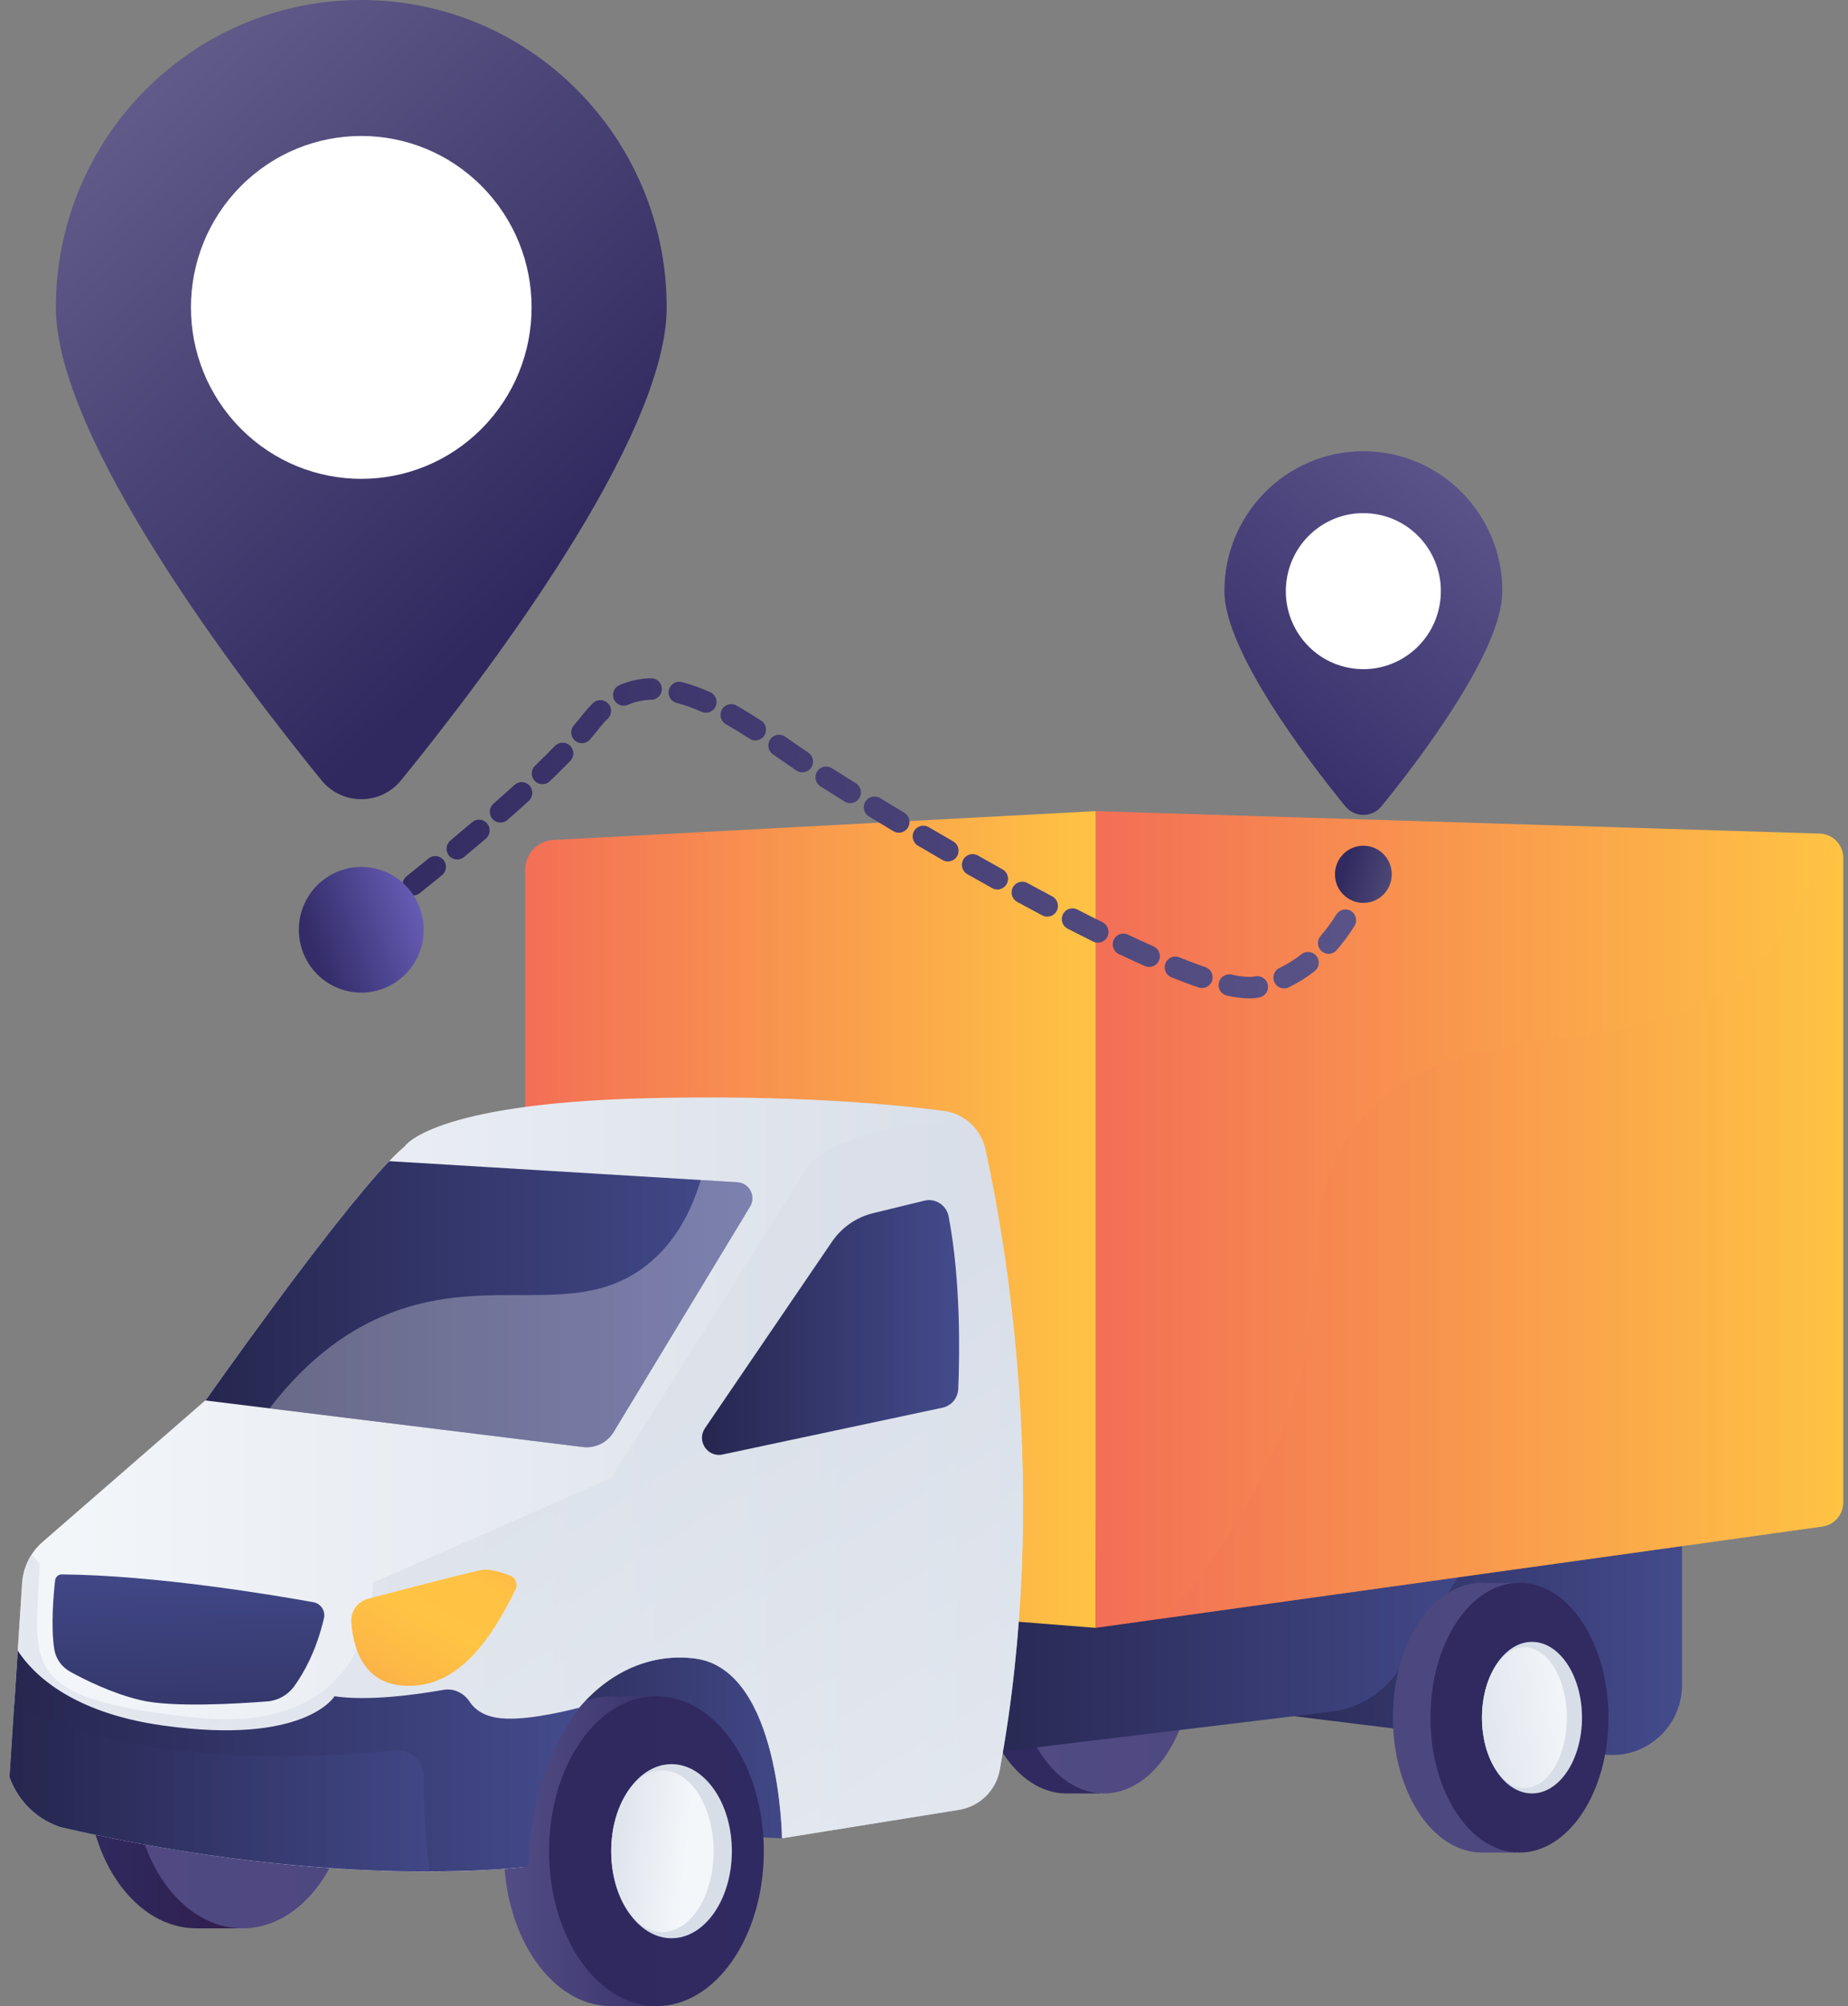
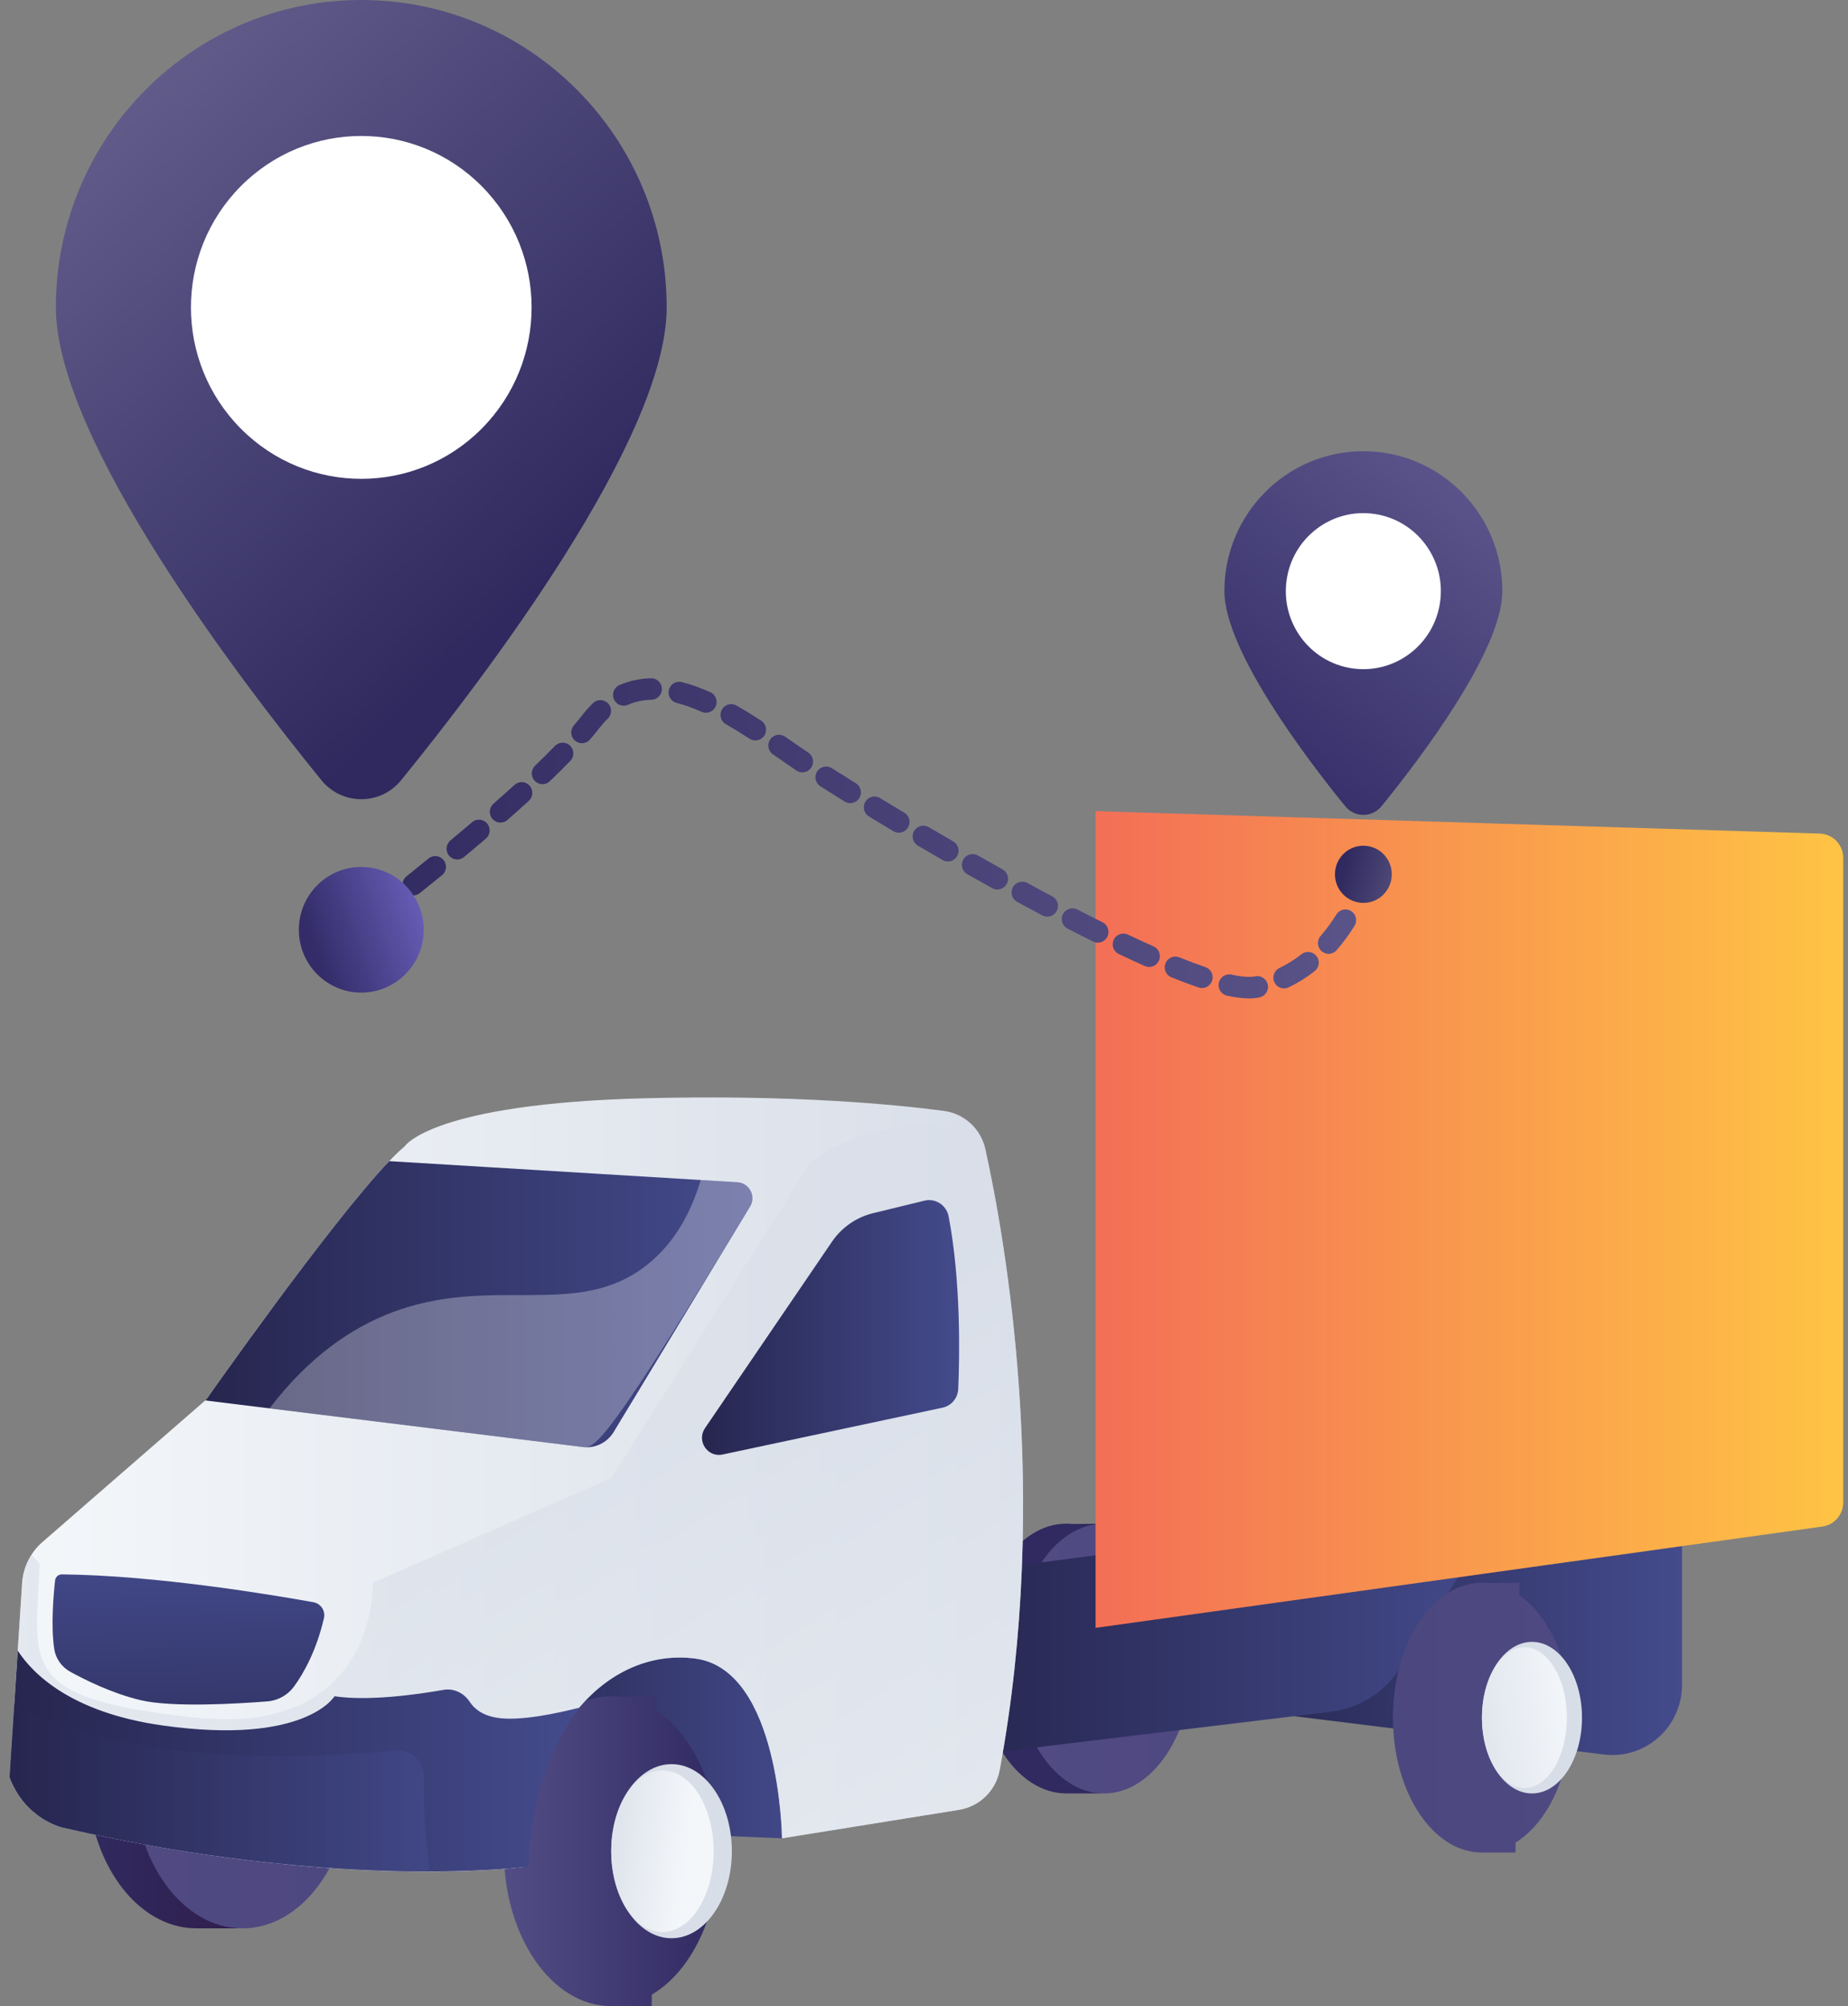
<svg xmlns="http://www.w3.org/2000/svg" width="129" height="140" viewBox="0 0 129 140" fill="none">
  <rect x="0" y="0" width="129" height="140" fill="#808080" stroke="none" />
  <path d="M54.588 128.287L33.424 127.416L39.283 113.603L52.918 114.412L56.566 120.416L54.588 128.287Z" fill="url(#paint0_linear_181_2457)" />
  <path d="M74.441 106.329C74.582 106.329 74.721 106.339 74.86 106.353L77.059 106.329L77.046 107.197C79.177 108.69 80.656 111.954 80.656 115.744C80.656 119.683 79.058 123.055 76.791 124.459L76.781 125.158H74.441C71.009 125.158 68.227 120.943 68.227 115.744C68.227 110.544 71.009 106.329 74.441 106.329Z" fill="url(#paint1_linear_181_2457)" />
  <path d="M77.059 125.158C80.491 125.158 83.273 120.943 83.273 115.743C83.273 110.544 80.491 106.329 77.059 106.329C73.627 106.329 70.844 110.544 70.844 115.743C70.844 120.943 73.627 125.158 77.059 125.158Z" fill="url(#paint2_linear_181_2457)" />
  <path d="M13.715 113.478C13.887 113.478 14.058 113.489 14.228 113.505L16.922 113.478L16.906 114.45C19.517 116.122 21.328 119.779 21.328 124.025C21.328 128.438 19.371 132.216 16.594 133.789L16.581 134.572H13.715C9.51 134.572 6.101 129.85 6.101 124.025C6.101 118.2 9.51 113.478 13.715 113.478Z" fill="url(#paint3_linear_181_2457)" />
  <path d="M16.922 134.572C21.127 134.572 24.536 129.85 24.536 124.025C24.536 118.2 21.127 113.478 16.922 113.478C12.717 113.478 9.309 118.2 9.309 124.025C9.309 129.85 12.717 134.572 16.922 134.572Z" fill="url(#paint4_linear_181_2457)" />
  <path d="M42.666 118.375C42.836 118.375 43.005 118.386 43.172 118.402L45.824 118.375L45.808 119.371C48.378 121.086 50.161 124.835 50.161 129.188C50.161 133.712 48.235 137.585 45.501 139.198L45.488 140H42.666C38.527 140 35.171 135.159 35.171 129.188C35.171 123.216 38.527 118.375 42.666 118.375Z" fill="url(#paint5_linear_181_2457)" />
-   <path d="M45.824 140C49.963 140 53.319 135.159 53.319 129.188C53.319 123.216 49.963 118.375 45.824 118.375C41.684 118.375 38.329 123.216 38.329 129.188C38.329 135.159 41.684 140 45.824 140Z" fill="url(#paint6_linear_181_2457)" />
  <path d="M46.877 135.262C49.203 135.262 51.088 132.542 51.088 129.188C51.088 125.833 49.203 123.113 46.877 123.113C44.552 123.113 42.666 125.833 42.666 129.188C42.666 132.542 44.552 135.262 46.877 135.262Z" fill="#D8DEE8" />
  <path d="M46.24 134.827C48.214 134.827 49.814 132.302 49.814 129.188C49.814 126.073 48.214 123.548 46.24 123.548C44.266 123.548 42.666 126.073 42.666 129.188C42.666 132.302 44.266 134.827 46.24 134.827Z" fill="url(#paint7_linear_181_2457)" />
  <path d="M117.413 106.329V117.584C117.413 120.522 114.857 122.797 111.959 122.439L84.763 119.078V106.329H117.413Z" fill="url(#paint8_linear_181_2457)" />
  <path d="M105.169 104.767L97.703 116.443C96.635 118.112 94.884 119.215 92.926 119.452L68.227 122.438L66.337 109.869L105.169 104.767Z" fill="url(#paint9_linear_181_2457)" />
  <path d="M103.448 110.454C103.589 110.454 103.728 110.464 103.867 110.478L106.066 110.454L106.053 111.322C108.184 112.815 109.662 116.079 109.662 119.869C109.662 123.808 108.065 127.18 105.798 128.584L105.788 129.283H103.448C100.016 129.283 97.233 125.068 97.233 119.869C97.234 114.669 100.016 110.454 103.448 110.454Z" fill="url(#paint10_linear_181_2457)" />
-   <path d="M106.066 129.283C109.498 129.283 112.28 125.068 112.28 119.868C112.28 114.669 109.498 110.454 106.066 110.454C102.634 110.454 99.852 114.669 99.852 119.868C99.852 125.068 102.634 129.283 106.066 129.283Z" fill="url(#paint11_linear_181_2457)" />
  <path d="M106.939 125.157C108.868 125.157 110.431 122.79 110.431 119.869C110.431 116.948 108.868 114.58 106.939 114.58C105.011 114.58 103.448 116.948 103.448 119.869C103.448 122.79 105.011 125.157 106.939 125.157Z" fill="#D8DEE8" />
  <path d="M106.411 124.779C108.048 124.779 109.374 122.581 109.374 119.869C109.374 117.157 108.048 114.958 106.411 114.958C104.775 114.958 103.448 117.157 103.448 119.869C103.448 122.581 104.775 124.779 106.411 124.779Z" fill="url(#paint12_linear_181_2457)" />
  <path d="M76.478 113.602L127.21 106.532C128.045 106.416 128.667 105.698 128.667 104.849V59.871C128.667 58.953 127.942 58.201 127.031 58.173L76.478 56.606V113.602Z" fill="url(#paint13_linear_181_2457)" />
-   <path d="M36.655 110.454L76.478 113.602V56.606L38.633 58.617C37.524 58.675 36.655 59.597 36.655 60.715V110.454Z" fill="url(#paint14_linear_181_2457)" />
-   <path opacity="0.3" d="M94.781 78.428C102.155 69.074 116.815 75.976 124.215 65.485C125.883 63.12 127.044 60.709 127.85 58.424C128.339 58.722 128.667 59.256 128.667 59.871V104.849C128.667 105.697 128.045 106.415 127.21 106.532L81.299 112.93C84.198 109.743 87.109 105.67 89.216 100.579C93.842 89.401 89.966 84.535 94.781 78.428Z" fill="url(#paint15_linear_181_2457)" />
  <path d="M68.78 80.191C70.154 86.397 73.359 104.297 69.782 123.535C69.516 124.967 68.374 126.072 66.945 126.302L54.588 128.287C54.588 128.287 54.464 116.515 48.528 115.743C42.592 114.971 37.026 120.571 36.655 130.278C36.655 130.278 23.793 132.02 4.377 127.54C4.377 127.54 1.78 126.98 0.667 124.025L1.544 110.486C1.616 109.375 2.128 108.339 2.965 107.611L14.395 97.673C14.395 97.673 24.783 82.864 28.246 80.002C28.246 80.002 30.101 77.015 45.065 76.642C55.371 76.385 62.467 77.072 65.887 77.525C67.314 77.714 68.467 78.777 68.78 80.191Z" fill="url(#paint16_linear_181_2457)" />
  <path opacity="0.6" d="M2.201 108.497L2.769 109.122C2.522 116.091 1.021 118.555 13.715 119.869C26.408 121.182 26.02 110.454 26.02 110.454L42.666 103.149L56.566 81.122C59.325 78.885 64.146 78.274 67.415 78.133C68.092 78.615 68.591 79.337 68.78 80.191C70.154 86.396 73.359 104.297 69.783 123.535C69.516 124.967 68.374 126.072 66.945 126.302L54.588 128.287C54.588 128.287 54.464 116.515 48.528 115.743C42.592 114.971 37.026 120.571 36.655 130.278C36.655 130.278 23.794 132.02 4.377 127.54C4.377 127.54 1.78 126.98 0.667 124.025L1.544 110.486C1.59 109.771 1.821 109.088 2.201 108.497Z" fill="url(#paint17_linear_181_2457)" />
  <path d="M42.837 99.935C42.386 100.679 41.545 101.089 40.686 100.983L14.327 97.732L14.395 97.673C14.395 97.673 23.016 85.384 27.168 81.032L51.474 82.504C52.311 82.554 52.794 83.483 52.358 84.204L42.837 99.935Z" fill="url(#paint18_linear_181_2457)" />
-   <path opacity="0.3" d="M27.141 91.676C34.318 88.837 40.282 92.202 45.217 88.231C47.116 86.704 48.247 84.583 48.915 82.349L51.474 82.503C52.311 82.554 52.794 83.483 52.358 84.204L42.837 99.936C42.386 100.679 41.545 101.089 40.685 100.984L18.813 98.285C21.686 94.529 24.642 92.665 27.141 91.676Z" fill="white" />
+   <path opacity="0.3" d="M27.141 91.676C34.318 88.837 40.282 92.202 45.217 88.231C47.116 86.704 48.247 84.583 48.915 82.349L51.474 82.503C52.311 82.554 52.794 83.483 52.358 84.204C42.386 100.679 41.545 101.089 40.685 100.984L18.813 98.285C21.686 94.529 24.642 92.665 27.141 91.676Z" fill="white" />
  <path d="M3.846 110.293C3.873 110.051 4.075 109.869 4.316 109.871C10.884 109.929 19.144 111.319 21.878 111.813C22.393 111.906 22.733 112.412 22.614 112.925C22.079 115.221 21.192 116.774 20.539 117.675C20.096 118.288 19.413 118.675 18.661 118.734C16.595 118.897 12.01 119.175 9.788 118.642C7.811 118.169 5.919 117.225 4.902 116.664C4.31 116.338 3.892 115.759 3.788 115.088C3.538 113.466 3.742 111.218 3.846 110.293Z" fill="url(#paint19_linear_181_2457)" />
-   <path d="M35.986 110.93C36.171 110.553 35.993 110.099 35.601 109.953C35.021 109.737 34.226 109.488 33.764 109.542C33.159 109.614 28.038 110.952 25.696 111.569C24.973 111.759 24.474 112.435 24.523 113.185C24.627 114.789 25.229 117.331 27.967 117.616C31.768 118.011 34.17 114.639 35.986 110.93Z" fill="url(#paint20_linear_181_2457)" />
  <path d="M11.365 120.416C21.328 121.816 23.35 118.375 23.35 118.375C25.708 118.728 29.06 118.263 30.959 117.93C31.683 117.803 32.385 118.149 32.79 118.766C33.093 119.228 33.644 119.695 34.646 119.868C36.281 120.152 39.065 119.526 40.429 119.173C38.444 121.914 37.055 125.467 36.872 130.263C36.872 130.263 23.794 132.02 4.377 127.54C4.377 127.54 1.78 126.98 0.667 124.025L1.239 115.195C2.256 116.762 4.918 119.51 11.365 120.416Z" fill="url(#paint21_linear_181_2457)" />
  <path opacity="0.6" d="M27.57 122.157C28.672 122.05 29.613 122.938 29.588 124.053C29.536 126.434 29.778 128.927 29.991 130.61C24.35 130.623 15.428 130.09 4.377 127.54C4.377 127.54 1.78 126.98 0.667 124.024L1 118.879C8.961 123.421 22.362 122.665 27.57 122.157Z" fill="url(#paint22_linear_181_2457)" />
  <path d="M64.53 83.79L60.95 84.662C59.78 84.946 58.756 85.657 58.075 86.656L49.213 99.664C48.608 100.552 49.389 101.728 50.436 101.505L65.791 98.237C66.41 98.105 66.862 97.572 66.889 96.936C66.985 94.707 67.088 89.424 66.22 84.892C66.069 84.106 65.303 83.601 64.53 83.79Z" fill="url(#paint23_linear_181_2457)" />
  <path d="M23.357 66.75C23.129 66.75 22.904 66.645 22.758 66.447C22.512 66.114 22.582 65.644 22.913 65.397C22.914 65.396 23.201 65.183 23.702 64.802C24.031 64.552 24.498 64.618 24.747 64.948C24.994 65.279 24.929 65.75 24.601 65.999C24.091 66.386 23.801 66.603 23.801 66.603C23.667 66.702 23.511 66.75 23.357 66.75Z" fill="url(#paint24_linear_181_2457)" />
  <path d="M87.198 69.675C86.756 69.675 86.249 69.612 85.649 69.481C85.246 69.393 84.991 68.994 85.078 68.589C85.165 68.184 85.563 67.926 85.965 68.014C86.684 68.171 87.257 68.213 87.6 68.139C87.996 68.047 88.392 68.29 88.491 68.688C88.591 69.09 88.348 69.497 87.948 69.597C87.942 69.599 87.931 69.602 87.925 69.603C87.707 69.651 87.463 69.675 87.198 69.675ZM89.635 68.978C89.356 68.978 89.088 68.82 88.961 68.55C88.784 68.175 88.942 67.728 89.314 67.55C89.85 67.294 90.367 66.971 90.853 66.59C91.178 66.335 91.647 66.394 91.9 66.721C92.153 67.047 92.094 67.519 91.77 67.773C91.198 68.221 90.588 68.602 89.954 68.905C89.851 68.954 89.742 68.978 89.635 68.978ZM83.903 68.952C83.824 68.952 83.743 68.939 83.664 68.912C83.085 68.716 82.447 68.477 81.768 68.203C81.386 68.049 81.201 67.612 81.354 67.228C81.507 66.843 81.941 66.656 82.323 66.81C82.976 67.074 83.588 67.303 84.141 67.491C84.531 67.623 84.741 68.049 84.609 68.442C84.504 68.754 84.214 68.952 83.903 68.952ZM80.22 67.481C80.119 67.481 80.017 67.46 79.919 67.417C79.342 67.16 78.73 66.879 78.1 66.581C77.728 66.404 77.568 65.957 77.744 65.582C77.919 65.207 78.363 65.046 78.736 65.223C79.355 65.516 79.955 65.793 80.522 66.044C80.898 66.212 81.069 66.655 80.902 67.034C80.779 67.314 80.506 67.481 80.22 67.481ZM92.743 66.564C92.569 66.564 92.394 66.502 92.252 66.378C91.942 66.105 91.911 65.631 92.183 65.319C92.579 64.864 92.95 64.359 93.287 63.817C93.505 63.466 93.965 63.359 94.314 63.579C94.663 63.798 94.769 64.261 94.551 64.613C94.172 65.222 93.753 65.792 93.304 66.308C93.157 66.477 92.951 66.564 92.743 66.564ZM76.633 65.785C76.522 65.785 76.41 65.76 76.304 65.708C75.73 65.423 75.131 65.12 74.524 64.807C74.158 64.618 74.013 64.166 74.2 63.797C74.388 63.429 74.837 63.282 75.204 63.471C75.804 63.781 76.397 64.081 76.964 64.362C77.333 64.546 77.485 64.996 77.302 65.367C77.172 65.632 76.908 65.785 76.633 65.785ZM25.724 64.944C25.5 64.944 25.279 64.843 25.133 64.651C24.882 64.323 24.943 63.852 25.269 63.599C25.739 63.236 26.263 62.827 26.829 62.382C27.154 62.127 27.622 62.184 27.876 62.511C28.129 62.837 28.072 63.309 27.748 63.564C27.179 64.011 26.651 64.423 26.178 64.788C26.043 64.893 25.883 64.944 25.724 64.944ZM73.106 63.97C72.988 63.97 72.869 63.942 72.758 63.883C72.174 63.573 71.588 63.258 71.004 62.94C70.642 62.743 70.507 62.288 70.703 61.923C70.899 61.559 71.351 61.423 71.713 61.62C72.293 61.936 72.874 62.248 73.454 62.556C73.818 62.749 73.958 63.203 73.766 63.569C73.632 63.824 73.373 63.97 73.106 63.97ZM28.843 62.489C28.624 62.489 28.407 62.392 28.259 62.206C28.003 61.882 28.056 61.41 28.378 61.152C28.876 60.754 29.391 60.339 29.917 59.91C30.237 59.649 30.706 59.698 30.965 60.02C31.225 60.342 31.175 60.814 30.856 61.075C30.326 61.507 29.807 61.926 29.307 62.326C29.17 62.436 29.006 62.489 28.843 62.489ZM69.621 62.075C69.499 62.075 69.375 62.045 69.26 61.981C68.677 61.656 68.097 61.331 67.525 61.007C67.166 60.803 67.039 60.346 67.242 59.985C67.443 59.624 67.899 59.496 68.257 59.699C68.826 60.022 69.401 60.345 69.982 60.668C70.342 60.868 70.473 61.325 70.274 61.687C70.138 61.935 69.883 62.075 69.621 62.075ZM66.168 60.118C66.042 60.118 65.914 60.086 65.797 60.019C65.211 59.68 64.637 59.346 64.078 59.018C63.722 58.81 63.602 58.35 63.809 57.992C64.016 57.634 64.473 57.513 64.828 57.722C65.384 58.048 65.956 58.381 66.539 58.717C66.897 58.923 67.02 59.382 66.815 59.741C66.677 59.983 66.426 60.118 66.168 60.118ZM31.919 59.981C31.704 59.981 31.491 59.888 31.343 59.709C31.081 59.39 31.125 58.917 31.443 58.653C31.961 58.221 32.469 57.793 32.953 57.38C33.267 57.112 33.738 57.151 34.004 57.467C34.27 57.783 34.232 58.257 33.918 58.524C33.429 58.941 32.916 59.374 32.393 59.809C32.254 59.924 32.086 59.981 31.919 59.981ZM62.744 58.11C62.615 58.11 62.484 58.076 62.364 58.005C61.769 57.649 61.198 57.306 60.658 56.979C60.306 56.765 60.193 56.303 60.405 55.949C60.618 55.594 61.076 55.48 61.429 55.694C61.965 56.019 62.532 56.361 63.125 56.714C63.479 56.925 63.596 57.386 63.386 57.742C63.247 57.979 62.999 58.11 62.744 58.11ZM34.936 57.404C34.729 57.404 34.522 57.317 34.374 57.147C34.104 56.835 34.135 56.361 34.446 56.089C34.96 55.637 35.454 55.195 35.915 54.775C36.22 54.496 36.691 54.52 36.968 54.827C37.244 55.134 37.221 55.608 36.916 55.886C36.449 56.313 35.947 56.761 35.426 57.219C35.285 57.343 35.11 57.404 34.936 57.404ZM59.35 56.049C59.217 56.049 59.082 56.013 58.96 55.937C58.341 55.554 57.773 55.197 57.27 54.876C56.922 54.654 56.819 54.19 57.039 53.84C57.26 53.49 57.721 53.387 58.068 53.609C58.566 53.926 59.129 54.28 59.742 54.66C60.092 54.877 60.202 55.339 59.986 55.692C59.845 55.922 59.601 56.049 59.35 56.049ZM37.866 54.726C37.669 54.726 37.473 54.648 37.326 54.493C37.042 54.193 37.054 53.718 37.352 53.433C37.855 52.95 38.324 52.486 38.743 52.054C39.031 51.758 39.503 51.752 39.797 52.041C40.092 52.331 40.098 52.806 39.81 53.102C39.378 53.548 38.897 54.024 38.38 54.519C38.236 54.657 38.051 54.726 37.866 54.726ZM56.01 53.9C55.866 53.9 55.721 53.858 55.593 53.771C55.275 53.554 54.951 53.331 54.622 53.103C54.403 52.952 54.181 52.799 53.957 52.645C53.617 52.412 53.529 51.945 53.762 51.603C53.994 51.26 54.457 51.172 54.798 51.406C55.023 51.56 55.245 51.714 55.466 51.866C55.792 52.092 56.114 52.314 56.429 52.528C56.77 52.76 56.859 53.227 56.628 53.57C56.484 53.784 56.249 53.9 56.01 53.9ZM40.62 51.866C40.447 51.866 40.274 51.806 40.133 51.684C39.821 51.413 39.787 50.939 40.057 50.625C40.271 50.376 40.468 50.136 40.643 49.91C40.882 49.604 41.134 49.321 41.393 49.069C41.689 48.782 42.161 48.79 42.447 49.088C42.733 49.386 42.725 49.861 42.429 50.149C42.219 50.352 42.014 50.583 41.817 50.835C41.627 51.08 41.414 51.339 41.184 51.607C41.037 51.778 40.829 51.866 40.62 51.866ZM52.73 51.672C52.592 51.672 52.452 51.634 52.327 51.553C51.724 51.162 51.183 50.831 50.673 50.541C50.315 50.337 50.188 49.88 50.391 49.519C50.594 49.158 51.048 49.031 51.407 49.235C51.942 49.539 52.507 49.885 53.134 50.291C53.48 50.515 53.58 50.979 53.358 51.328C53.215 51.551 52.975 51.672 52.73 51.672ZM49.276 49.739C49.175 49.739 49.073 49.718 48.975 49.675C48.36 49.401 47.772 49.192 47.23 49.053C46.831 48.951 46.59 48.543 46.691 48.141C46.793 47.74 47.198 47.497 47.598 47.599C48.22 47.759 48.886 47.995 49.577 48.302C49.954 48.469 50.125 48.912 49.959 49.291C49.836 49.572 49.562 49.739 49.276 49.739ZM43.537 49.248C43.249 49.248 42.975 49.078 42.853 48.795C42.689 48.415 42.863 47.973 43.241 47.809C43.922 47.512 44.661 47.352 45.439 47.333C45.852 47.323 46.193 47.65 46.203 48.064C46.213 48.478 45.888 48.822 45.476 48.833C44.882 48.848 44.345 48.963 43.833 49.186C43.737 49.228 43.636 49.248 43.537 49.248Z" fill="url(#paint25_linear_181_2457)" />
  <path d="M46.538 21.453C46.538 30.62 33.775 47.348 28 54.449C26.562 56.216 23.875 56.216 22.438 54.449C16.662 47.348 3.9 30.62 3.9 21.453C3.9 9.605 13.445 0 25.219 0C36.993 0 46.538 9.605 46.538 21.453Z" fill="url(#paint26_linear_181_2457)" />
  <path d="M33.626 29.913C38.269 25.24 38.269 17.665 33.626 12.993C28.982 8.32 21.454 8.32 16.811 12.993C12.168 17.665 12.168 25.24 16.811 29.913C21.454 34.585 28.982 34.585 33.626 29.913Z" fill="white" />
  <path d="M25.219 69.27C27.625 69.27 29.576 67.307 29.576 64.886C29.576 62.464 27.625 60.501 25.219 60.501C22.812 60.501 20.861 62.464 20.861 64.886C20.861 67.307 22.812 69.27 25.219 69.27Z" fill="url(#paint27_linear_181_2457)" />
  <path d="M104.872 41.25C104.872 45.422 99.064 53.034 96.436 56.265C95.782 57.069 94.559 57.069 93.905 56.265C91.277 53.034 85.469 45.422 85.469 41.25C85.469 35.859 89.812 31.488 95.17 31.488C100.528 31.488 104.872 35.859 104.872 41.25Z" fill="url(#paint28_linear_181_2457)" />
  <path d="M100.526 42.009C100.941 39.032 98.878 36.279 95.918 35.862C92.959 35.445 90.224 37.521 89.81 40.499C89.395 43.477 91.458 46.229 94.418 46.646C97.377 47.063 100.112 44.987 100.526 42.009Z" fill="white" />
  <path d="M95.17 63.01C94.075 63.01 93.187 62.116 93.187 61.014C93.187 59.912 94.075 59.019 95.17 59.019C96.266 59.019 97.153 59.912 97.153 61.014C97.153 62.116 96.266 63.01 95.17 63.01Z" fill="url(#paint29_linear_181_2457)" />
  <defs>
    <linearGradient id="paint0_linear_181_2457" x1="56.566" y1="120.945" x2="33.424" y2="120.945" gradientUnits="userSpaceOnUse">
      <stop stop-color="#444B8C" />
      <stop offset="0.996" stop-color="#26264F" />
    </linearGradient>
    <linearGradient id="paint1_linear_181_2457" x1="80.656" y1="115.743" x2="68.227" y2="115.743" gradientUnits="userSpaceOnUse">
      <stop stop-color="#302A62" />
      <stop offset="1" stop-color="#302A60" />
    </linearGradient>
    <linearGradient id="paint2_linear_181_2457" x1="83.273" y1="115.743" x2="70.844" y2="115.743" gradientUnits="userSpaceOnUse">
      <stop stop-color="#4F4981" />
      <stop offset="1" stop-color="#514A83" />
    </linearGradient>
    <linearGradient id="paint3_linear_181_2457" x1="21.328" y1="124.025" x2="6.101" y2="124.025" gradientUnits="userSpaceOnUse">
      <stop stop-color="#311944" />
      <stop offset="1" stop-color="#302A60" />
    </linearGradient>
    <linearGradient id="paint4_linear_181_2457" x1="24.536" y1="124.025" x2="9.309" y2="124.025" gradientUnits="userSpaceOnUse">
      <stop stop-color="#4E4881" />
      <stop offset="1" stop-color="#504982" />
    </linearGradient>
    <linearGradient id="paint5_linear_181_2457" x1="50.161" y1="129.187" x2="35.171" y2="129.187" gradientUnits="userSpaceOnUse">
      <stop stop-color="#312A62" />
      <stop offset="1" stop-color="#534D86" />
    </linearGradient>
    <linearGradient id="paint6_linear_181_2457" x1="53.319" y1="129.188" x2="38.329" y2="129.188" gradientUnits="userSpaceOnUse">
      <stop stop-color="#302A62" />
      <stop offset="1" stop-color="#2F295F" />
    </linearGradient>
    <linearGradient id="paint7_linear_181_2457" x1="41.146" y1="128.633" x2="48.01" y2="129.371" gradientUnits="userSpaceOnUse">
      <stop offset="0.005" stop-color="#D8DEE8" />
      <stop offset="1" stop-color="#F4F7FA" />
    </linearGradient>
    <linearGradient id="paint8_linear_181_2457" x1="117.413" y1="114.403" x2="84.763" y2="114.403" gradientUnits="userSpaceOnUse">
      <stop stop-color="#444B8C" />
      <stop offset="0.996" stop-color="#26264F" />
    </linearGradient>
    <linearGradient id="paint9_linear_181_2457" x1="105.169" y1="113.603" x2="66.337" y2="113.603" gradientUnits="userSpaceOnUse">
      <stop stop-color="#444B8C" />
      <stop offset="0.996" stop-color="#26264F" />
    </linearGradient>
    <linearGradient id="paint10_linear_181_2457" x1="109.662" y1="119.868" x2="97.234" y2="119.868" gradientUnits="userSpaceOnUse">
      <stop stop-color="#4F4982" />
      <stop offset="1" stop-color="#4D477F" />
    </linearGradient>
    <linearGradient id="paint11_linear_181_2457" x1="112.28" y1="119.868" x2="99.852" y2="119.868" gradientUnits="userSpaceOnUse">
      <stop stop-color="#312B62" />
      <stop offset="1" stop-color="#302A60" />
    </linearGradient>
    <linearGradient id="paint12_linear_181_2457" x1="100.212" y1="120.709" x2="109.86" y2="119.418" gradientUnits="userSpaceOnUse">
      <stop offset="0.005" stop-color="#D8DEE8" />
      <stop offset="1" stop-color="#F4F7FA" />
    </linearGradient>
    <linearGradient id="paint13_linear_181_2457" x1="128.667" y1="85.104" x2="76.478" y2="85.104" gradientUnits="userSpaceOnUse">
      <stop stop-color="#FFC444" />
      <stop offset="0.996" stop-color="#F36F56" />
    </linearGradient>
    <linearGradient id="paint14_linear_181_2457" x1="76.478" y1="85.104" x2="36.655" y2="85.104" gradientUnits="userSpaceOnUse">
      <stop stop-color="#FFC444" />
      <stop offset="0.996" stop-color="#F36F56" />
    </linearGradient>
    <linearGradient id="paint15_linear_181_2457" x1="128.667" y1="85.677" x2="81.299" y2="85.677" gradientUnits="userSpaceOnUse">
      <stop stop-color="#FFC444" />
      <stop offset="0.996" stop-color="#F36F56" />
    </linearGradient>
    <linearGradient id="paint16_linear_181_2457" x1="71.418" y1="103.599" x2="0.667" y2="103.599" gradientUnits="userSpaceOnUse">
      <stop offset="0.005" stop-color="#D8DEE8" />
      <stop offset="1" stop-color="#F4F7FA" />
    </linearGradient>
    <linearGradient id="paint17_linear_181_2457" x1="36.501" y1="104.871" x2="69.442" y2="156.704" gradientUnits="userSpaceOnUse">
      <stop offset="0.005" stop-color="#D8DEE8" />
      <stop offset="1" stop-color="#F4F7FA" />
    </linearGradient>
    <linearGradient id="paint18_linear_181_2457" x1="52.521" y1="91.016" x2="14.327" y2="91.016" gradientUnits="userSpaceOnUse">
      <stop stop-color="#444B8C" />
      <stop offset="0.996" stop-color="#26264F" />
    </linearGradient>
    <linearGradient id="paint19_linear_181_2457" x1="13.062" y1="107.67" x2="13.438" y2="129.572" gradientUnits="userSpaceOnUse">
      <stop stop-color="#444B8C" />
      <stop offset="0.996" stop-color="#26264F" />
    </linearGradient>
    <linearGradient id="paint20_linear_181_2457" x1="33.217" y1="106.597" x2="22.106" y2="126.075" gradientUnits="userSpaceOnUse">
      <stop stop-color="#FCB148" />
      <stop offset="0.052" stop-color="#FDBA46" />
      <stop offset="0.142" stop-color="#FFC244" />
      <stop offset="0.318" stop-color="#FFC444" />
      <stop offset="0.485" stop-color="#FDB946" />
      <stop offset="0.775" stop-color="#F99C4D" />
      <stop offset="0.866" stop-color="#F8924F" />
      <stop offset="1" stop-color="#F8924F" />
    </linearGradient>
    <linearGradient id="paint21_linear_181_2457" x1="40.429" y1="122.899" x2="0.667" y2="122.899" gradientUnits="userSpaceOnUse">
      <stop stop-color="#444B8C" />
      <stop offset="0.996" stop-color="#26264F" />
    </linearGradient>
    <linearGradient id="paint22_linear_181_2457" x1="29.991" y1="124.745" x2="0.667" y2="124.745" gradientUnits="userSpaceOnUse">
      <stop stop-color="#444B8C" />
      <stop offset="0.996" stop-color="#26264F" />
    </linearGradient>
    <linearGradient id="paint23_linear_181_2457" x1="66.951" y1="92.642" x2="49.002" y2="92.642" gradientUnits="userSpaceOnUse">
      <stop stop-color="#444B8C" />
      <stop offset="0.996" stop-color="#26264F" />
    </linearGradient>
    <linearGradient id="paint24_linear_181_2457" x1="22.611" y1="65.7" x2="95.919" y2="65.7" gradientUnits="userSpaceOnUse">
      <stop stop-color="#AA80F9" />
      <stop offset="0.996" stop-color="#6165D7" />
    </linearGradient>
    <linearGradient id="paint25_linear_181_2457" x1="22.626" y1="58.504" x2="95.456" y2="58.504" gradientUnits="userSpaceOnUse">
      <stop stop-color="#2F295F" />
      <stop offset="1" stop-color="#5A5489" />
    </linearGradient>
    <linearGradient id="paint26_linear_181_2457" x1="-1.388" y1="-2.66" x2="38.828" y2="40.244" gradientUnits="userSpaceOnUse">
      <stop stop-color="#706B97" />
      <stop offset="0.996" stop-color="#2F295F" />
    </linearGradient>
    <linearGradient id="paint27_linear_181_2457" x1="35.917" y1="58.525" x2="20.916" y2="63.787" gradientUnits="userSpaceOnUse">
      <stop stop-color="#978AFF" />
      <stop offset="0.996" stop-color="#332C68" />
    </linearGradient>
    <linearGradient id="paint28_linear_181_2457" x1="114.64" y1="23.942" x2="88.298" y2="56.591" gradientUnits="userSpaceOnUse">
      <stop stop-color="#726C9F" />
      <stop offset="1" stop-color="#322B66" />
    </linearGradient>
    <linearGradient id="paint29_linear_181_2457" x1="112.29" y1="64.732" x2="94.063" y2="59.765" gradientUnits="userSpaceOnUse">
      <stop offset="0.169" stop-color="#B7B4C7" />
      <stop offset="1" stop-color="#302A60" />
    </linearGradient>
  </defs>
</svg>